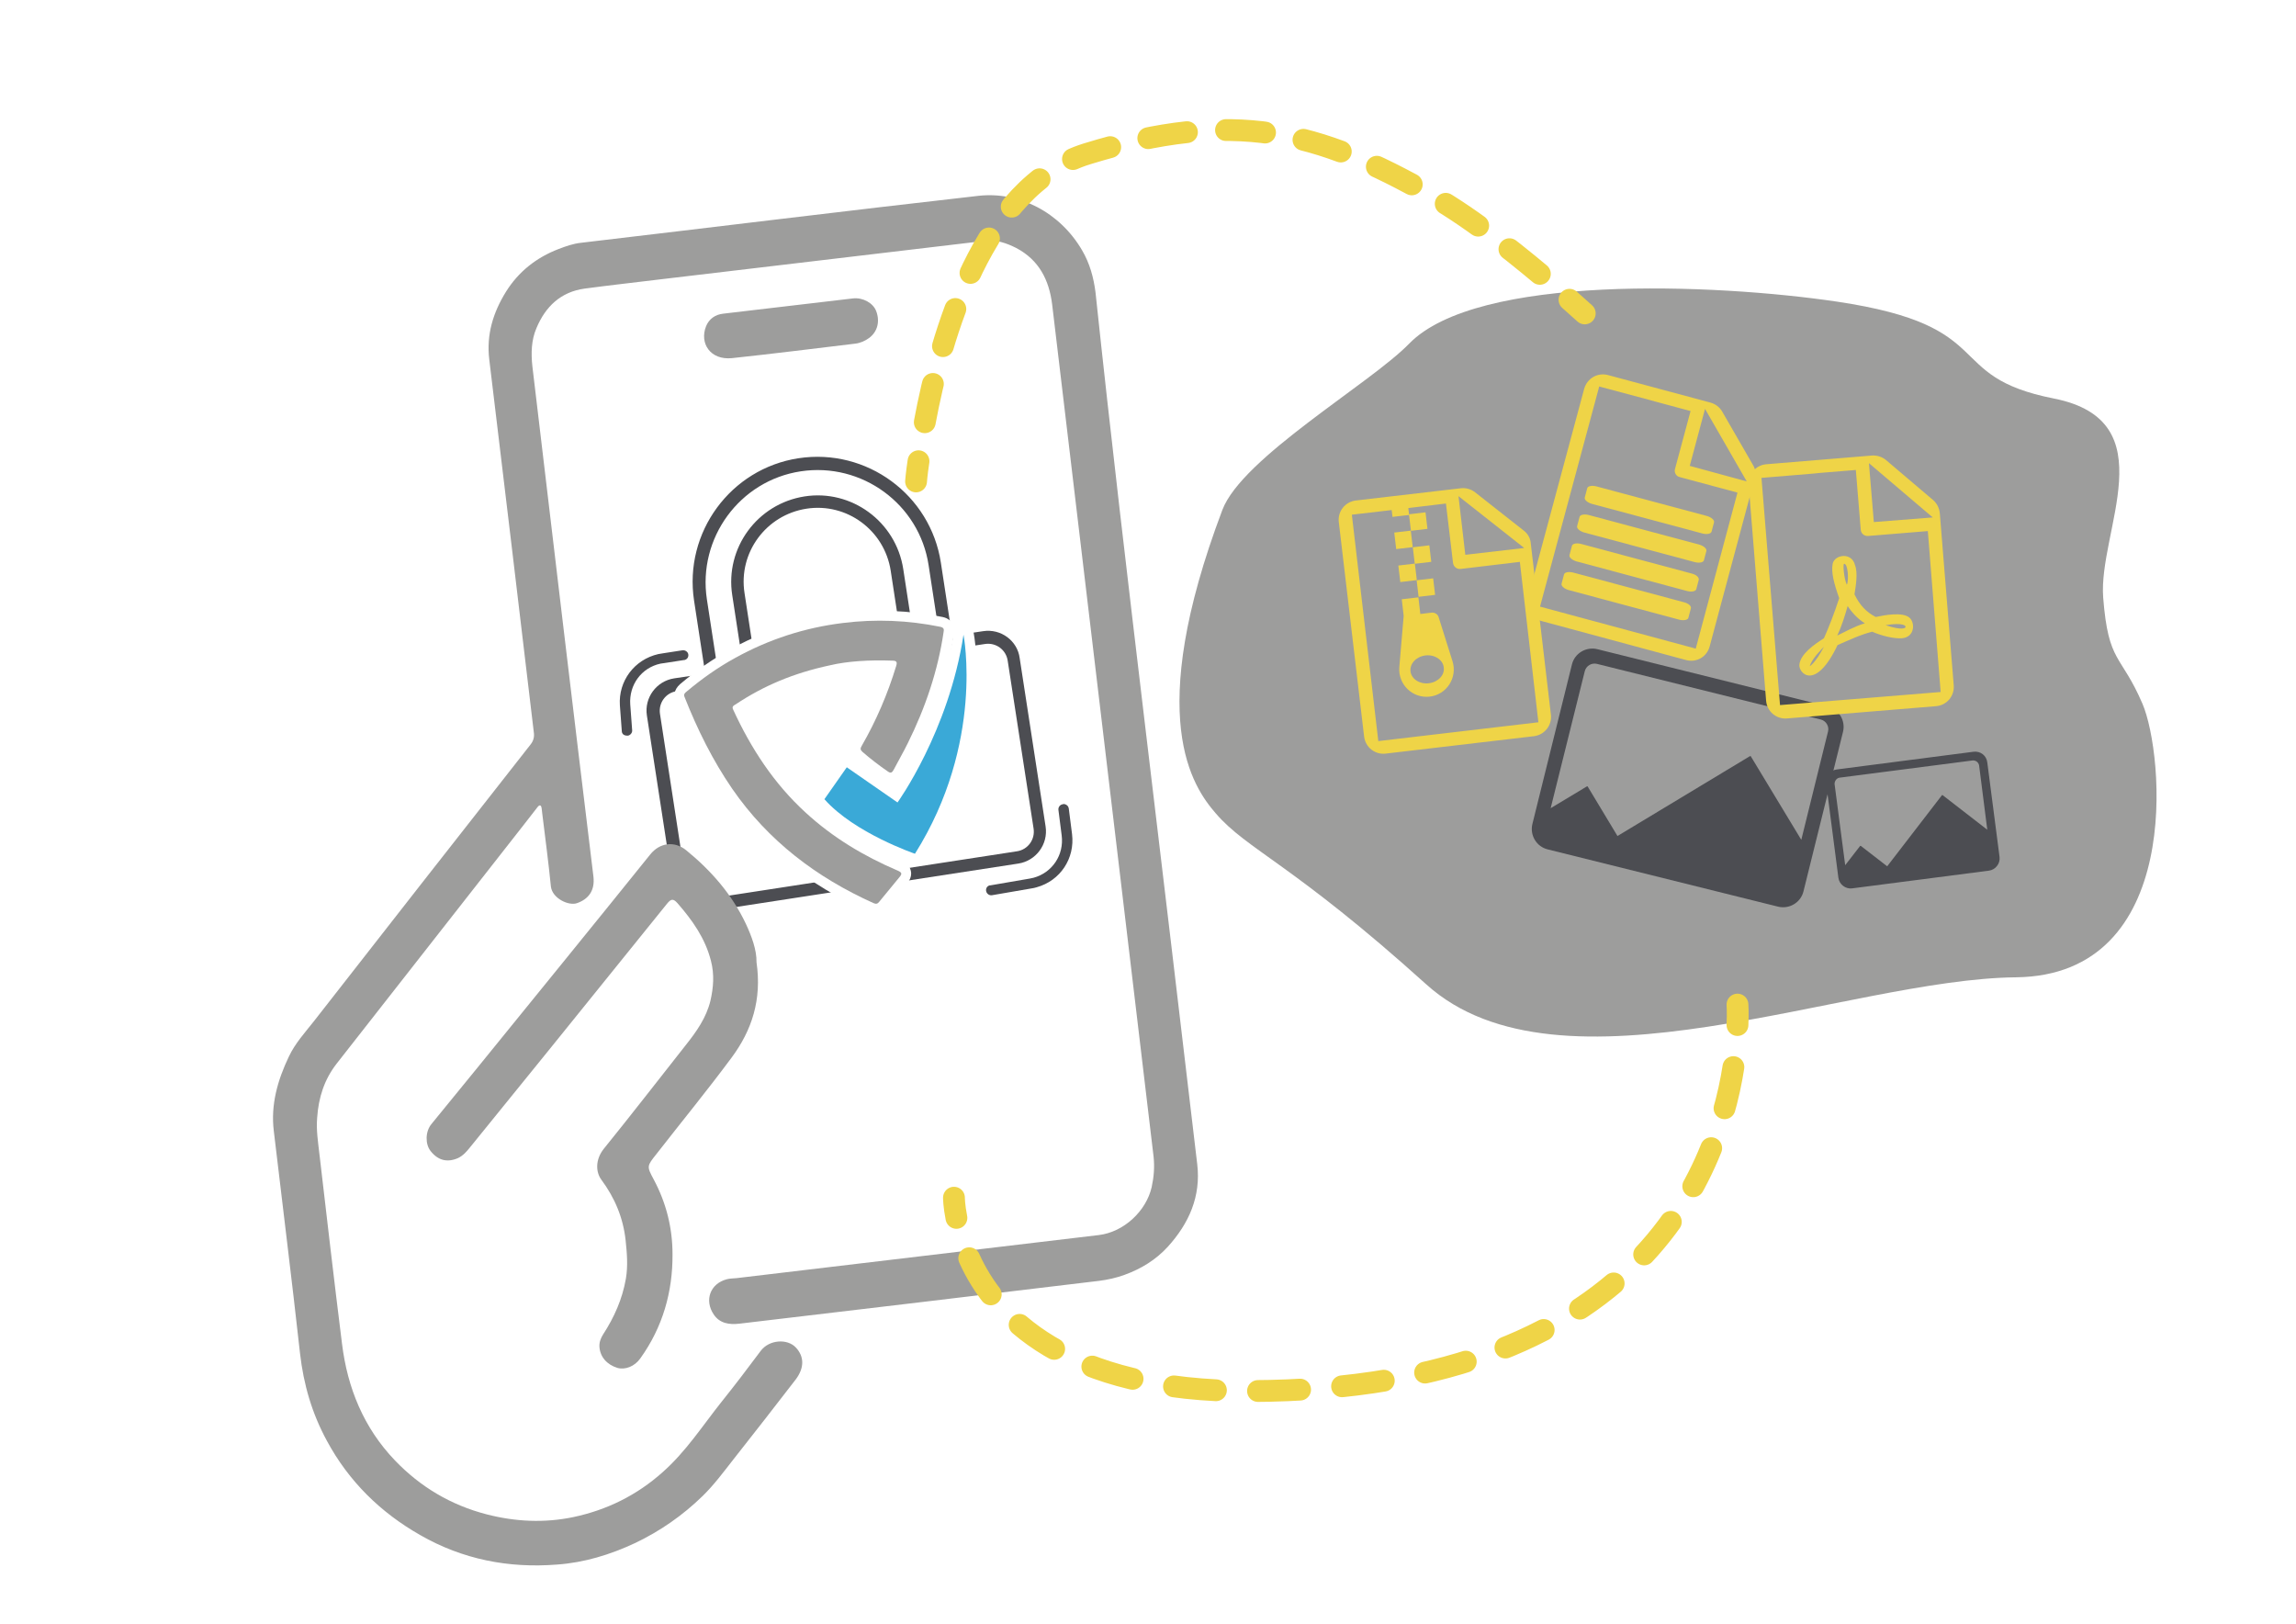
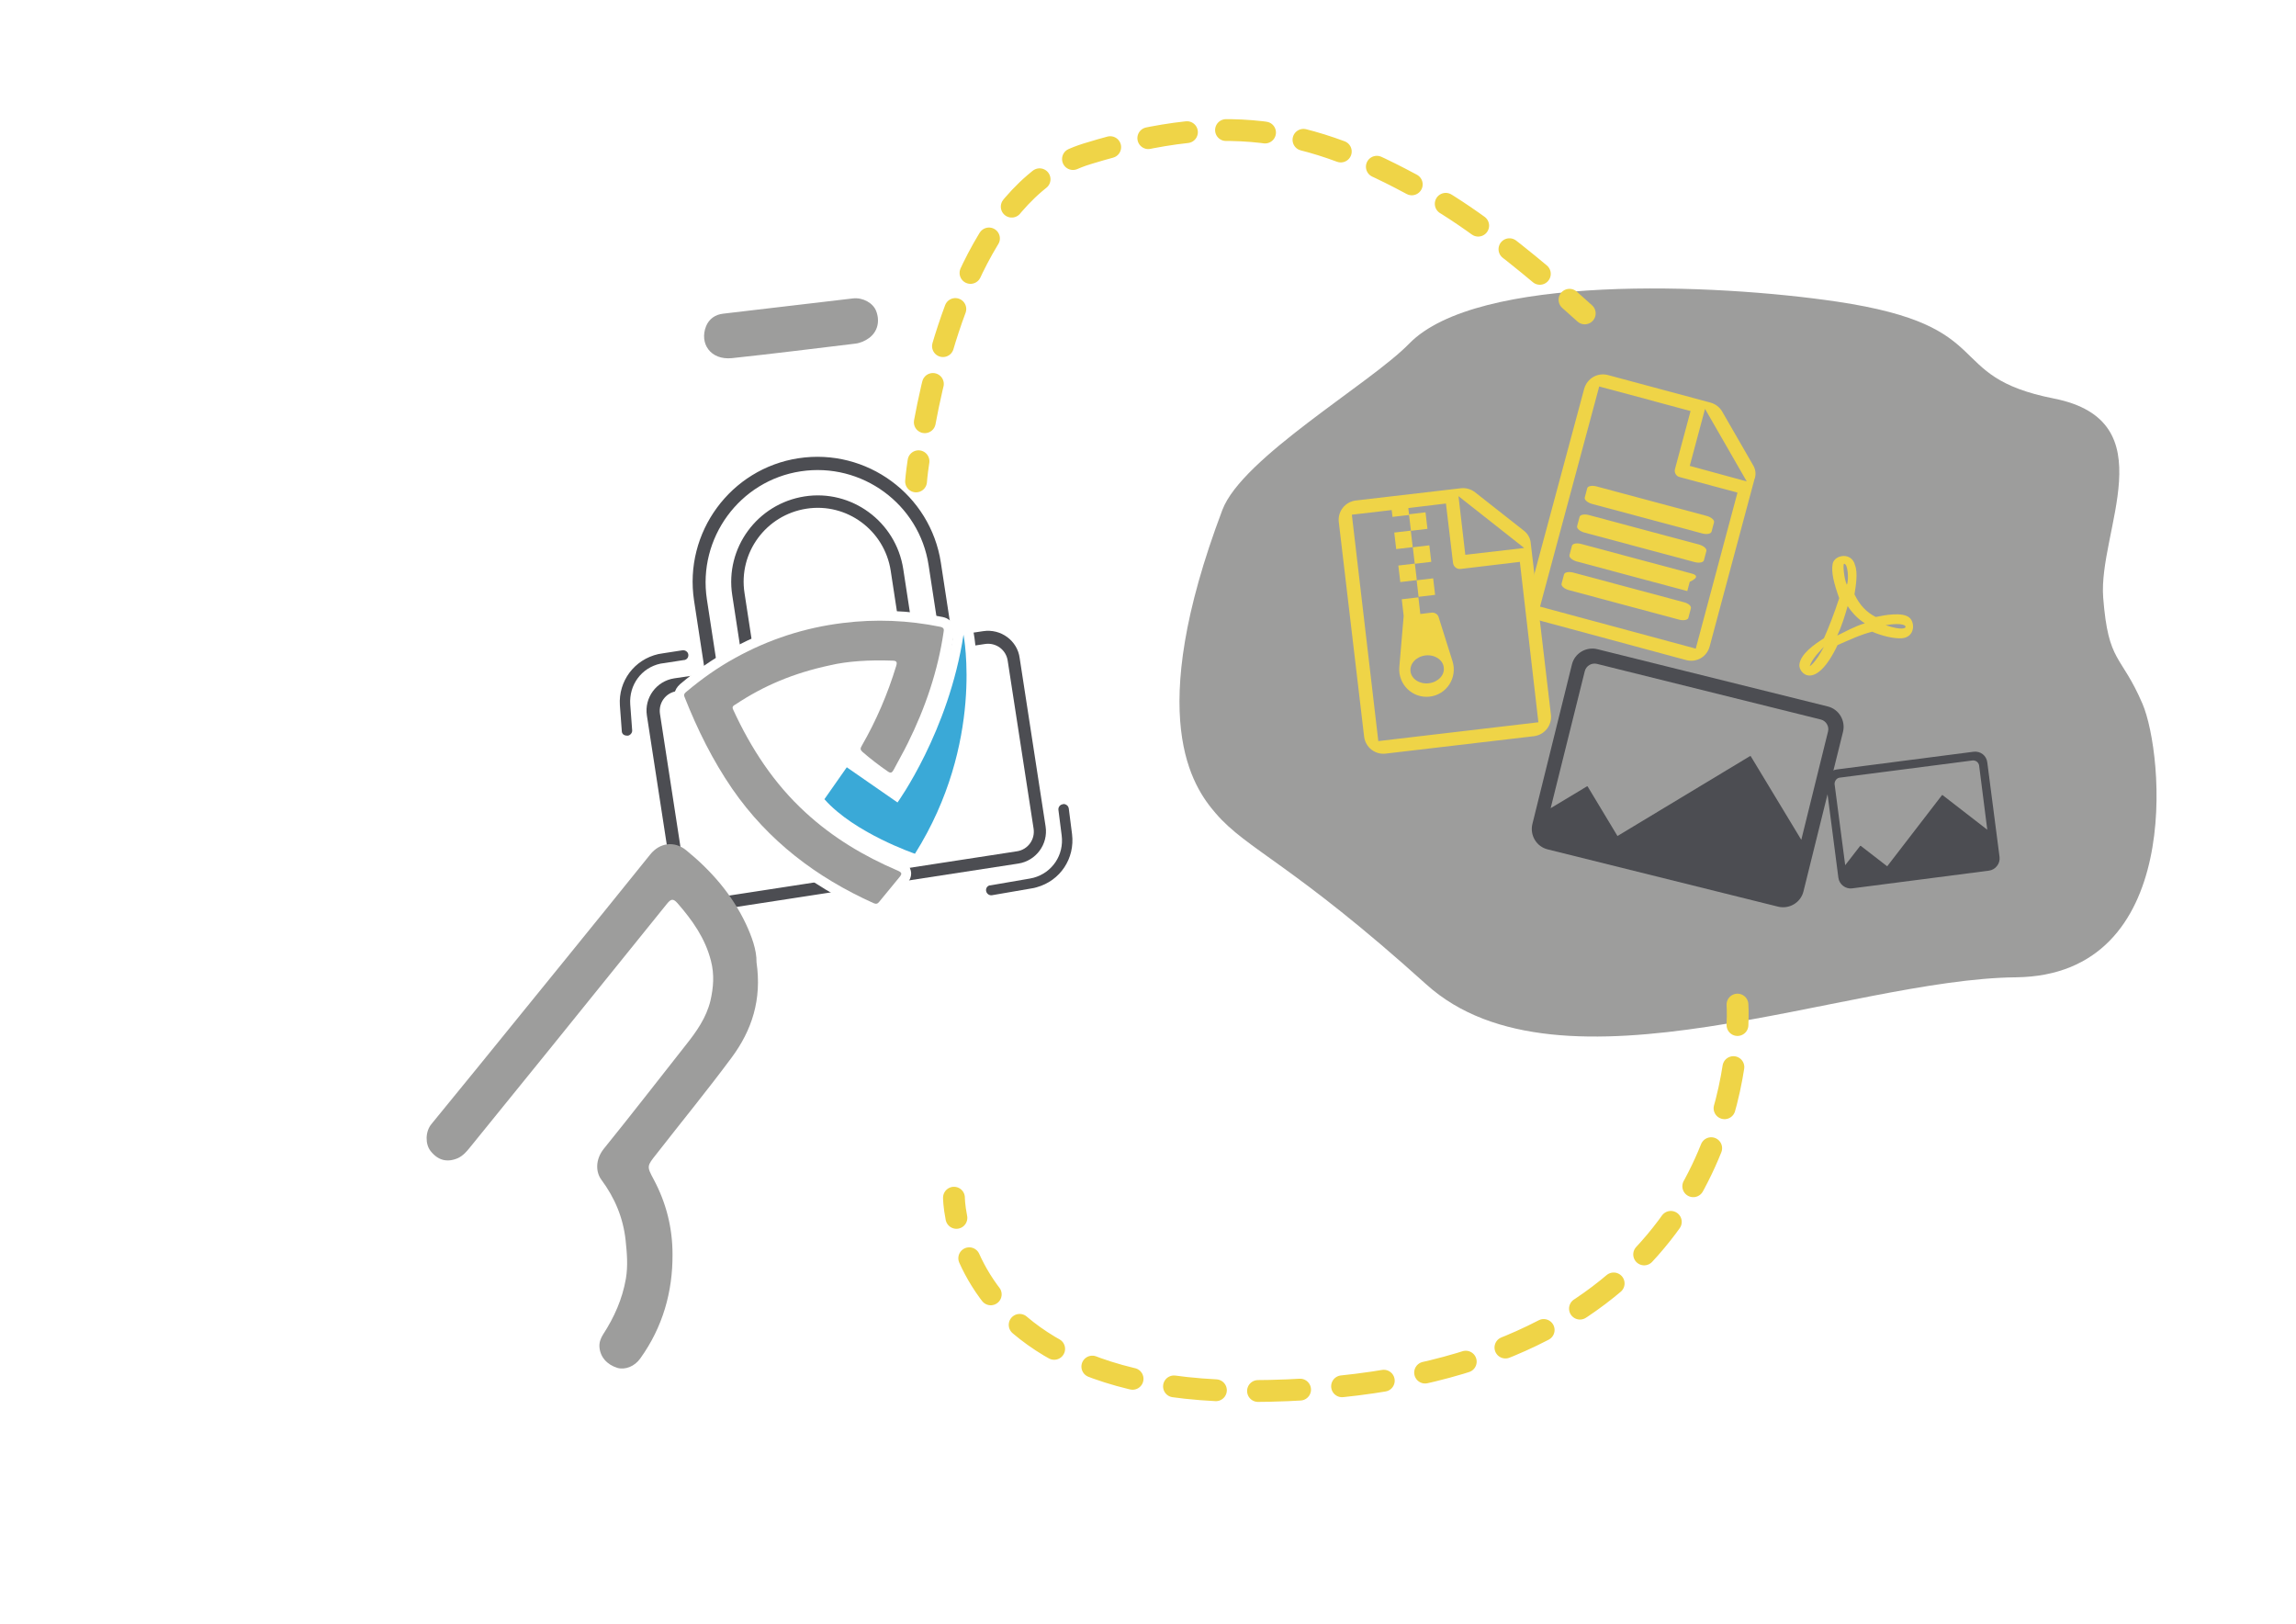
<svg xmlns="http://www.w3.org/2000/svg" id="Ebene_1" x="0px" y="0px" viewBox="0 0 841.9 595.3" style="enable-background:new 0 0 841.9 595.3;" xml:space="preserve">
  <style type="text/css">	.st0{fill:#4C4D52;}	.st1{fill:#FFFFFF;}	.st2{fill:#9D9D9C;}	.st3{fill:#3AA9D7;}	.st4{fill:#EFD447;}	.st5{fill:none;stroke:#EFD447;stroke-width:8;stroke-linecap:round;stroke-linejoin:round;}	.st6{fill:none;stroke:#EFD447;stroke-width:8;stroke-linecap:round;stroke-linejoin:round;stroke-dasharray:14.35,14.35;}	.st7{fill:none;stroke:#EFD447;stroke-width:8;stroke-linecap:round;stroke-linejoin:round;stroke-dasharray:15.441,15.441;}</style>
  <g>
    <g>
      <path class="st0" d="M360.5,231.4l-11.4,1.7l-4.1-26.8c-3.8-24.9-27.2-42.1-52.2-38.3c-24.9,3.8-42.1,27.2-38.3,52.2l4.1,26.8    l-11.4,1.7c-6.5,1-11,7.1-10,13.6l9.5,61.7c1,6.5,7.1,11,13.6,10l113.1-17.4c6.5-1,11-7.1,10-13.6l-9.5-61.7    C373.1,234.9,367,230.4,360.5,231.4z M379,303.8c0.6,4-2.1,7.7-6.1,8.3l-113.1,17.4c-4,0.6-7.7-2.1-8.3-6.1l-9.5-61.7    c-0.6-4,2.1-7.7,6.1-8.3l15.9-2.4l-4.8-31.3c-3.4-22.4,12-43.5,34.4-46.9c22.4-3.4,43.5,12,46.9,34.4l4.8,31.3l15.9-2.4    c4-0.6,7.7,2.1,8.3,6.1L379,303.8z" />
      <path class="st0" d="M295,182c-17.3,2.7-29.2,18.9-26.5,36.2l4.8,31.3l62.7-9.6l-4.8-31.3C328.5,191.2,312.2,179.3,295,182z     M330.7,236l-53.6,8.2l-4.1-26.8c-2.3-14.8,7.9-28.6,22.7-30.9c14.8-2.3,28.6,7.9,30.9,22.7L330.7,236z" />
    </g>
    <g>
      <g>
        <path class="st1" d="M322.5,334.9c-1.2,0.3-2.4,0.2-3.7-0.4c-23-10.3-40.4-24.5-53.3-43.2c-6.7-9.8-12.6-21-17.8-34.4     c-0.6-1.6-0.8-3.9,1.7-6.1c5.8-4.9,12-9.2,18.5-12.8c7.8-4.3,16.1-7.7,24.5-10c5.3-1.5,10.8-2.6,16.3-3.2     c12.2-1.5,24.6-1.1,36.9,1.4c4.5,0.9,4.3,4.9,4.2,6.1c-2,14-6.4,27.7-13.5,41.8c-1,1.9-2,3.8-3,5.6c-0.8,1.4-1.5,2.8-2.3,4.2     c-0.3,0.6-1.2,2.4-3.2,2.9c-1.4,0.4-2.9,0.1-4.4-1c-3.6-2.6-6.7-5-9.5-7.4c-1.3-1.1-3.1-3.5-1.1-7c4.6-8.1,8.5-16.7,11.4-25.7     c-7.1-0.1-13.8,0.5-19,1.7c-2.3,0.5-4.5,1-6.6,1.6c-9.5,2.6-17.7,6.3-25.6,11.4c6.8,14.2,14.9,25.6,24.8,34.7     c9,8.2,19.7,15,32.8,20.6c0.8,0.3,2.9,1.2,3.4,3.6c0.5,2.3-0.9,4-1.5,4.7c-2.5,3-5,6-7.3,8.9     C324.5,333.9,323.6,334.6,322.5,334.9z" />
        <path class="st2" d="M304.4,243.9c-13.6,2.9-24.5,7.6-34.6,14.3c-0.8,0.5-1.6,0.8-0.9,2.1c6.5,14.1,14.9,27,26.5,37.6     c10,9.2,21.4,16,33.8,21.3c1.6,0.7,1.6,1.2,0.6,2.4c-2.5,3-4.9,6-7.4,9c-0.6,0.8-1.2,0.9-2.1,0.5c-20.9-9.4-38.6-22.8-51.8-41.9     c-7.2-10.5-12.8-21.8-17.5-33.7c-0.4-1,0.1-1.4,0.7-1.9c5.6-4.7,11.5-8.9,17.9-12.4c12.3-6.8,25.5-11.1,39.5-12.8     c12-1.5,23.9-1,35.7,1.4c1.3,0.3,1.4,0.9,1.2,1.9c-2.1,14.3-6.7,27.8-13.1,40.7c-1.6,3.3-3.5,6.5-5.2,9.8     c-0.6,1.1-1.1,1.4-2.2,0.6c-3.2-2.2-6.3-4.6-9.2-7.1c-0.9-0.8-0.9-1.3-0.3-2.3c5.3-9.2,9.5-19,12.6-29.2c0.5-1.6,0.1-2-1.5-2     C318.9,241.9,310.7,242.4,304.4,243.9z" />
      </g>
      <path class="st1" d="M336.5,316.6c-0.7,0.2-1.5,0.2-2.2-0.1c-1-0.3-23.4-8-34.8-21c-1.1-1.3-1.2-3.2-0.3-4.6l8.2-11.7    c0.5-0.7,1.2-1.2,2.1-1.5c1-0.3,2.2-0.1,3.1,0.5l15.5,10.7c4.9-7.7,17.4-29.6,21.6-56.9c0.2-1.5,1.3-2.6,2.7-3    c0.3-0.1,0.6-0.1,0.9-0.1c1.8,0,3.4,1.2,3.7,3c0.1,0.4,2,10.6,0.7,25.9c-1.2,14.1-5.4,35.4-19,57.1    C338.2,315.8,337.4,316.3,336.5,316.6z" />
      <path class="st3" d="M302.3,293l8.2-11.7l18.6,12.9c0,0,18.8-26,24.2-61.5c0,0,7.8,39.6-17.8,80.3    C335.5,313,313.2,305.4,302.3,293z" />
    </g>
    <path class="st0" d="M380.1,325.3c-0.6,0.2-1.2,0.3-1.8,0.4l-14.5,2.5c-1,0.2-2-0.5-2.2-1.5c-0.2-1,0.4-1.9,1.3-2.1   c0.1,0,0.1,0,0.2,0l14.5-2.5c0.5-0.1,1-0.2,1.4-0.3c6.9-1.9,11.2-8.4,10.3-15.5l-1.2-9.4c-0.1-0.9,0.5-1.8,1.4-2   c0.1,0,0.2,0,0.3-0.1c0.5-0.1,1,0.1,1.4,0.4c0.4,0.3,0.6,0.7,0.7,1.2l1.2,9.4C394.2,314.7,388.8,322.9,380.1,325.3z" />
    <path class="st0" d="M241.4,239.8c0.6-0.1,1.2-0.2,1.8-0.3l7.1-1.1c1-0.1,2,0.6,2.1,1.6c0.1,1-0.5,1.8-1.5,2c-0.1,0-0.1,0-0.2,0   l-7.1,1.1c-0.5,0.1-1,0.1-1.4,0.2c-7,1.5-11.6,7.8-11.1,15l0.7,9.4c0.1,0.9-0.6,1.8-1.5,2c-0.1,0-0.2,0-0.3,0c-0.5,0-1-0.1-1.4-0.4   c-0.4-0.3-0.6-0.8-0.6-1.3l-0.7-9.4C226.7,249.7,232.6,241.8,241.4,239.8z" />
  </g>
  <g>
-     <path class="st2" d="M419.9,266.1c6.4,53.6,12.8,107.1,19.1,160.7c1.4,11.8-3,21.7-10.8,30.3c-4.4,4.8-9.8,8.1-15.9,10.3   c-3,1.1-6.2,1.8-9.4,2.2c-44,5.3-87.9,10.5-131.9,15.7c-3.6,0.4-7.1-0.1-9.3-3.4c-3.5-5.2-1.3-11.3,4.8-12.9   c1.1-0.3,2.3-0.3,3.5-0.4c44.3-5.3,88.6-10.5,132.9-15.8c9.2-1.1,17.4-8.8,19.4-17.6c0.8-3.7,1.1-7.3,0.7-11.1   c-12.4-104.2-24.8-208.3-37.2-312.5c-1.1-8.9-4.8-16.3-13.2-20.7c-3.6-1.8-7.3-3.1-11.4-2.6c-39.9,4.7-79.8,9.5-119.8,14.2   c-9,1.1-18,2.1-27,3.3c-8.8,1.2-14.4,6.6-17.7,14.5c-1.9,4.4-2,9.2-1.5,13.9c7.4,62.4,14.8,124.8,22.4,187.2c0.6,5.3-2,8.3-6,9.7   c-3,1.1-9.1-1.7-9.6-6.1c-0.9-9-2.1-18-3.2-27c-0.1-0.6-0.1-1.2-0.2-1.7c-0.2-1.3-0.8-1.3-1.5-0.4c-1.6,2.1-3.3,4.2-4.9,6.3   c-22.9,29.3-45.9,58.5-68.8,87.8c-4.5,5.8-6.6,12.4-7.1,19.7c-0.4,4.5,0.3,8.8,0.8,13.2c2.7,23.2,5.4,46.5,8.3,69.7   c2,16.3,8,30.9,19.4,42.8c9.3,9.7,20.5,16.4,33.7,19.8c10.5,2.7,21.1,3.2,31.7,1c12.3-2.6,23.3-8,32.8-16.5   c8.5-7.5,14.6-17,21.6-25.8c4.9-6.1,9.6-12.3,14.3-18.6c3.1-4.2,9.8-4.6,12.9-1.3c3.1,3.3,3.2,7.4,0,11.7   c-7.6,9.9-15.3,19.7-23,29.5c-3.6,4.6-7,9.2-11.2,13.3c-7.3,7.1-15.5,12.8-24.7,17.2c-9.2,4.3-18.7,7.2-28.7,7.9   c-17.7,1.4-34.6-1.9-50.1-10.8c-14.6-8.3-26.2-19.7-34.2-34.5c-5.5-10.1-8.6-20.7-9.9-32.2c-3-27.1-6.4-54.2-9.6-81.4   c-1.2-9.7,1.4-18.7,5.5-27.3c2.3-4.9,5.9-8.8,9.2-13c26.4-33.8,52.9-67.7,79.4-101.4c1.2-1.5,1.5-3,1.2-4.8   c-5.4-45.5-10.8-90.9-16.3-136.4c-1.1-9.1,1.4-17.2,6.1-24.8c4.6-7.4,11.2-12.6,19.3-15.7c2.6-1,5.4-2,8.3-2.3   c48.5-5.7,97-11.7,145.6-17.2c14.8-1.7,29.9,5.9,38.1,20c2.8,4.8,4.2,9.9,4.9,15.4C407.3,160.2,413.6,213.1,419.9,266.1z" />
    <path class="st2" d="M277.4,352.8c2,13.7-1.7,24.9-9.1,34.9c-8.9,12-18.4,23.6-27.6,35.4c-3.5,4.4-3.6,4.5-1,9.3   c4.6,8.6,6.9,17.8,6.9,27.4c0.1,13.8-3.6,26.8-11.8,38.2c-2.1,3-5.6,4.3-8.4,3.5c-3.9-1.2-6.4-4.1-6.6-7.8   c-0.1-1.6,0.5-3.1,1.3-4.4c4.1-6.3,7.1-13,8.4-20.5c0.8-4.7,0.4-9.4-0.1-14.1c-0.9-8.3-4-15.6-8.9-22.2c-2-2.7-2.3-7.2,0.8-11.2   c10.2-12.6,20.1-25.4,30.2-38.2c3.9-4.9,7.5-10,9-16.2c1.1-4.8,1.5-9.6,0.2-14.6c-2.1-8.3-6.8-14.9-12.3-21.2   c-1.6-1.8-2.4-1.5-3.8,0.2c-14.1,17.5-28.2,34.9-42.3,52.4c-10,12.3-20,24.7-30,37c-1.2,1.5-2.5,3-4.4,3.9c-4,1.7-7.3,0.8-10-2.6   c-2-2.5-2-7.1,0.3-9.9c5.6-6.9,11.3-13.8,16.9-20.7c21.1-26,42.3-52,63.3-78.1c3.6-4.5,9-5,13.2-1.6c9.2,7.5,16.8,16.2,21.9,27   C275.6,343.2,277.5,348.3,277.4,352.8z" />
    <path class="st2" d="M289,112.2c7.9-0.9,15.9-1.9,23.8-2.8c3.6-0.4,7.4,1.7,8.5,4.7c1.4,3.7,0.5,7.5-2.6,9.8   c-1.5,1.1-3.3,1.9-5.2,2.1c-15,1.8-30.1,3.7-45.1,5.3c-7.9,0.8-12-5.4-9.5-11.7c1.1-2.7,3.4-4.3,6.3-4.6   C273.1,114.1,281,113.1,289,112.2z" />
  </g>
  <path class="st2" d="M448.2,187c7.2-19.2,54.2-46.3,68.5-61c24.9-25.6,111.8-22.1,157-15.4c60.2,9,37.9,27.3,79.4,35.5  s16.2,48.6,18.1,73c1.9,24.3,6.5,20.5,14.4,38.9s15.2,99.6-46.4,100.3c-61.7,0.6-167.2,46.8-216.2,2.6s-65.7-49.3-77.2-62.7  C437.4,288.5,419.4,263.2,448.2,187z" />
  <path class="st0" d="M1672,733.8c-20.2,0-36.7-16.4-36.7-36.7v-192c0-20.2,16.4-36.7,36.7-36.7h35.3v-83.3  c0-77.6,63.1-140.7,140.7-140.7s140.7,63.1,140.7,140.7v83.3h35.3c20.2,0,36.7,16.4,36.7,36.7v192c0,20.2-16.4,36.7-36.7,36.7H1672z   M1848,301.8c-46,0-83.3,37.4-83.3,83.3v83.3h166.7v-83.3C1931.4,339.2,1894,301.8,1848,301.8z" />
  <g id="_x34_UhQ0c.tif">
    <image style="overflow:visible;" width="996" height="655" id="Layer_0_00000077291418736507272660000005103512821659415471_" transform="matrix(0.159 0 0 0.159 1722.051 -51.969)">	</image>
  </g>
  <path class="st0" d="M670.2,259l-84.5-21c-4.1-1-8.3,1.5-9.3,5.6l-14.5,58.5c-1,4.1,1.5,8.3,5.6,9.3l84.5,21c4.1,1,8.3-1.5,9.3-5.6  l14.5-58.5C676.8,264.2,674.3,260,670.2,259z M585.6,243.4l82.1,20.4c1.9,0.5,3.1,2.5,2.6,4.4l-9.8,39.7L642,277.3  c0,0,0-0.1-0.1-0.1s-0.1,0-0.2,0l-48.6,29.3l-10.9-18.1c0,0,0-0.1-0.1-0.1c-0.1,0-0.1,0-0.2,0l-13.3,8l12.5-50.2  C581.6,244.1,583.6,242.9,585.6,243.4z" />
  <g>
    <path class="st4" d="M558.7,194.5l-17.8-14c-1.5-1.2-3.4-1.7-5.2-1.5l-38.6,4.5c-3.9,0.5-6.6,4-6.2,7.8l9.3,78.8   c0.5,3.9,4,6.6,7.8,6.2l54.5-6.4c3.9-0.5,6.6-4,6.2-7.8l-7.4-62.9C561.2,197.4,560.2,195.6,558.7,194.5z M564.1,264.8l-58.7,6.9   l-9.7-83l14.6-1.7l0.3,2.5l6.1-0.7l-0.3-2.5l0.5-0.1l13.3-1.6l2.6,21.8c0.2,1.4,1.4,2.3,2.7,2.2l21.8-2.6L564.1,264.8z    M537.3,203.4l-2.5-21.5l24.1,19L537.3,203.4z" />
    <rect x="513.1" y="207.2" transform="matrix(0.993 -0.117 0.117 0.993 -21.003 61.622)" class="st4" width="6.1" height="6.1" />
    <rect x="517" y="188.4" transform="matrix(0.993 -0.117 0.117 0.993 -18.773 61.951)" class="st4" width="6.1" height="6.1" />
    <rect x="511.6" y="195.1" transform="matrix(0.993 -0.117 0.117 0.993 -19.599 61.374)" class="st4" width="6.1" height="6.1" />
    <rect x="518.4" y="200.5" transform="matrix(0.993 -0.117 0.117 0.993 -20.177 62.2)" class="st4" width="6.1" height="6.1" />
    <path class="st4" d="M527.5,226.2c-0.3-1-1.4-1.7-2.5-1.6l-4.2,0.5l-0.7-6.1l-6.1,0.7l0.7,6.1l-1.6,18.8   c-0.5,6.3,4.8,11.5,11.1,10.8c6.3-0.7,10.3-7,8.4-13L527.5,226.2z M523.9,250.5c-3.4,0.4-6.4-1.6-6.7-4.4c-0.3-2.8,2.1-5.4,5.5-5.8   c3.4-0.4,6.4,1.6,6.7,4.4C529.8,247.5,527.3,250.1,523.9,250.5z" />
    <rect x="519.8" y="212.6" transform="matrix(0.993 -0.117 0.117 0.993 -21.581 62.449)" class="st4" width="6.1" height="6.1" />
  </g>
  <g>
    <path class="st4" d="M642.8,170.5l-11.3-19.6c-0.9-1.6-2.5-2.8-4.3-3.3l-37.6-10.1c-3.8-1-7.6,1.2-8.7,5l-20.6,76.6   c-1,3.8,1.2,7.6,5,8.6l53,14.3c3.8,1,7.6-1.2,8.6-5l16.4-61.2C644,174.1,643.8,172.1,642.8,170.5z M621.8,237.8l-57.1-15.4   l21.7-80.7l18.7,5l1.8,0.5l13,3.5l-5.7,21.2c-0.4,1.3,0.4,2.7,1.7,3l21.2,5.7L621.8,237.8z M619.6,170.8l5.6-20.9l15.3,26.6   L619.6,170.8z" />
    <path class="st4" d="M582,179l-0.9,3.4c-0.2,0.8,0.9,1.8,2.5,2.3l40.7,10.9c1.6,0.4,3.1,0.1,3.3-0.7l0.9-3.4   c0.2-0.8-0.9-1.8-2.5-2.3l-40.7-10.9C583.7,177.9,582.2,178.2,582,179z" />
    <path class="st4" d="M623.2,199.7l-40.7-10.9c-1.6-0.4-3.1-0.1-3.3,0.7l-0.9,3.4c-0.2,0.8,0.9,1.8,2.5,2.3l40.7,10.9   c1.6,0.4,3.1,0.1,3.3-0.7l0.9-3.4C625.9,201.2,624.8,200.2,623.2,199.7z" />
-     <path class="st4" d="M620.4,210.3l-40.7-10.9c-1.6-0.4-3.1-0.1-3.3,0.7l-0.9,3.4c-0.2,0.8,0.9,1.8,2.5,2.3l40.7,10.9   c1.6,0.4,3.1,0.1,3.3-0.7l0.9-3.4C623.1,211.7,622,210.7,620.4,210.3z" />
+     <path class="st4" d="M620.4,210.3l-40.7-10.9c-1.6-0.4-3.1-0.1-3.3,0.7l-0.9,3.4c-0.2,0.8,0.9,1.8,2.5,2.3l40.7,10.9   l0.9-3.4C623.1,211.7,622,210.7,620.4,210.3z" />
    <path class="st4" d="M617.5,220.8l-40.7-10.9c-1.6-0.4-3.1-0.1-3.3,0.7l-0.9,3.4c-0.2,0.8,0.9,1.8,2.5,2.3l40.7,10.9   c1.6,0.4,3.1,0.1,3.3-0.7l0.9-3.4C620.3,222.2,619.1,221.2,617.5,220.8z" />
  </g>
  <g>
-     <path class="st4" d="M708.8,183.3l-17.2-14.6c-1.4-1.2-3.3-1.8-5.1-1.7l-38.8,3.2c-3.9,0.3-6.8,3.7-6.5,7.6l6.4,79.1   c0.3,3.9,3.7,6.8,7.6,6.5l54.7-4.5c3.9-0.3,6.8-3.7,6.5-7.6l-5.1-63.1C711.1,186.2,710.2,184.5,708.8,183.3z M711.6,253.7   l-58.9,4.8l-6.8-83.3l19.3-1.6l1.9-0.2l13.4-1.1l1.8,21.9c0.1,1.4,1.3,2.4,2.7,2.3l21.9-1.8L711.6,253.7z M687.1,191.4l-1.8-21.6   l23.4,19.9L687.1,191.4z" />
    <path class="st4" d="M680,217.9c0.5-3.1,1.3-7.9,0.2-10.7c-1.2-4.9-7.5-3.9-8.2-0.5c-0.6,3.1,0.5,7.3,2.4,12.6   c-1.5,4.7-3.9,11-5.6,14.7c-3.6,2.3-8.5,5.7-9,9.6c-0.4,3.1,5.8,10.1,14-7.1c4.1-1.8,8.6-3.9,12.7-4.9c3.7,1.6,8.1,2.6,10.9,2.4   c4.8-0.4,4.9-5.8,2.7-7.6c-2.5-2.1-9.1-0.9-12.3-0.2C684.3,224.4,681.9,221.8,680,217.9z M663.6,244.2c0.8-2.7,4.2-6,5.2-7.1   C665.7,243.1,663.6,244.3,663.6,244.2z M676.2,206.7c1.4-0.1,1.8,6,1,7.7C676.1,211.9,675.7,206.7,676.2,206.7z M673.7,233   c1.6-3.4,2.8-7.3,3.8-10.8c1.8,2.7,4,4.9,6.3,6.3C679.9,229.7,676.6,231.6,673.7,233z M698.6,230.1c0,0-0.9,1.2-7.2-0.9   C698,228.1,699.2,229.5,698.6,230.1z" />
  </g>
  <path class="st0" d="M723.7,275.6l-50.2,6.5c-2.4,0.3-4.2,2.6-3.9,5l4.5,34.7c0.3,2.4,2.6,4.2,5,3.9l50.2-6.5c2.4-0.3,4.2-2.6,3.9-5  l-4.5-34.7C728.4,277,726.2,275.3,723.7,275.6z M674.6,285.1l48.7-6.3c1.2-0.1,2.2,0.7,2.4,1.8l3,23.6l-16.4-12.7c0,0,0,0-0.1,0  c0,0-0.1,0-0.1,0l-20.1,26.1l-9.7-7.5c0,0,0,0-0.1,0c0,0-0.1,0-0.1,0l-5.5,7.1l-3.9-29.8C672.7,286.3,673.5,285.2,674.6,285.1z" />
  <g>
    <g>
      <path class="st5" d="M335.9,176.5c0,0,0.2-2.8,0.9-7.4" />
      <path class="st6" d="M339.1,154.8c5.8-31.3,21.3-86.6,59.5-98.4c53.9-16.6,84.8-8.4,126.3,15.2c15.9,9,34,23.8,45.3,33.5" />
      <path class="st5" d="M575.5,109.9c3.5,3.1,5.6,5,5.6,5" />
    </g>
  </g>
  <g>
    <g>
      <path class="st5" d="M349.8,439.1c0,0,0,2.9,0.9,7.4" />
      <path class="st7" d="M355.4,461.3c9.4,20.9,34.8,48.9,103.1,48.7c150.3-0.5,174.5-90,178.1-126.5" />
      <path class="st5" d="M637.1,375.8c0.2-4.7,0-7.5,0-7.5" />
    </g>
  </g>
</svg>